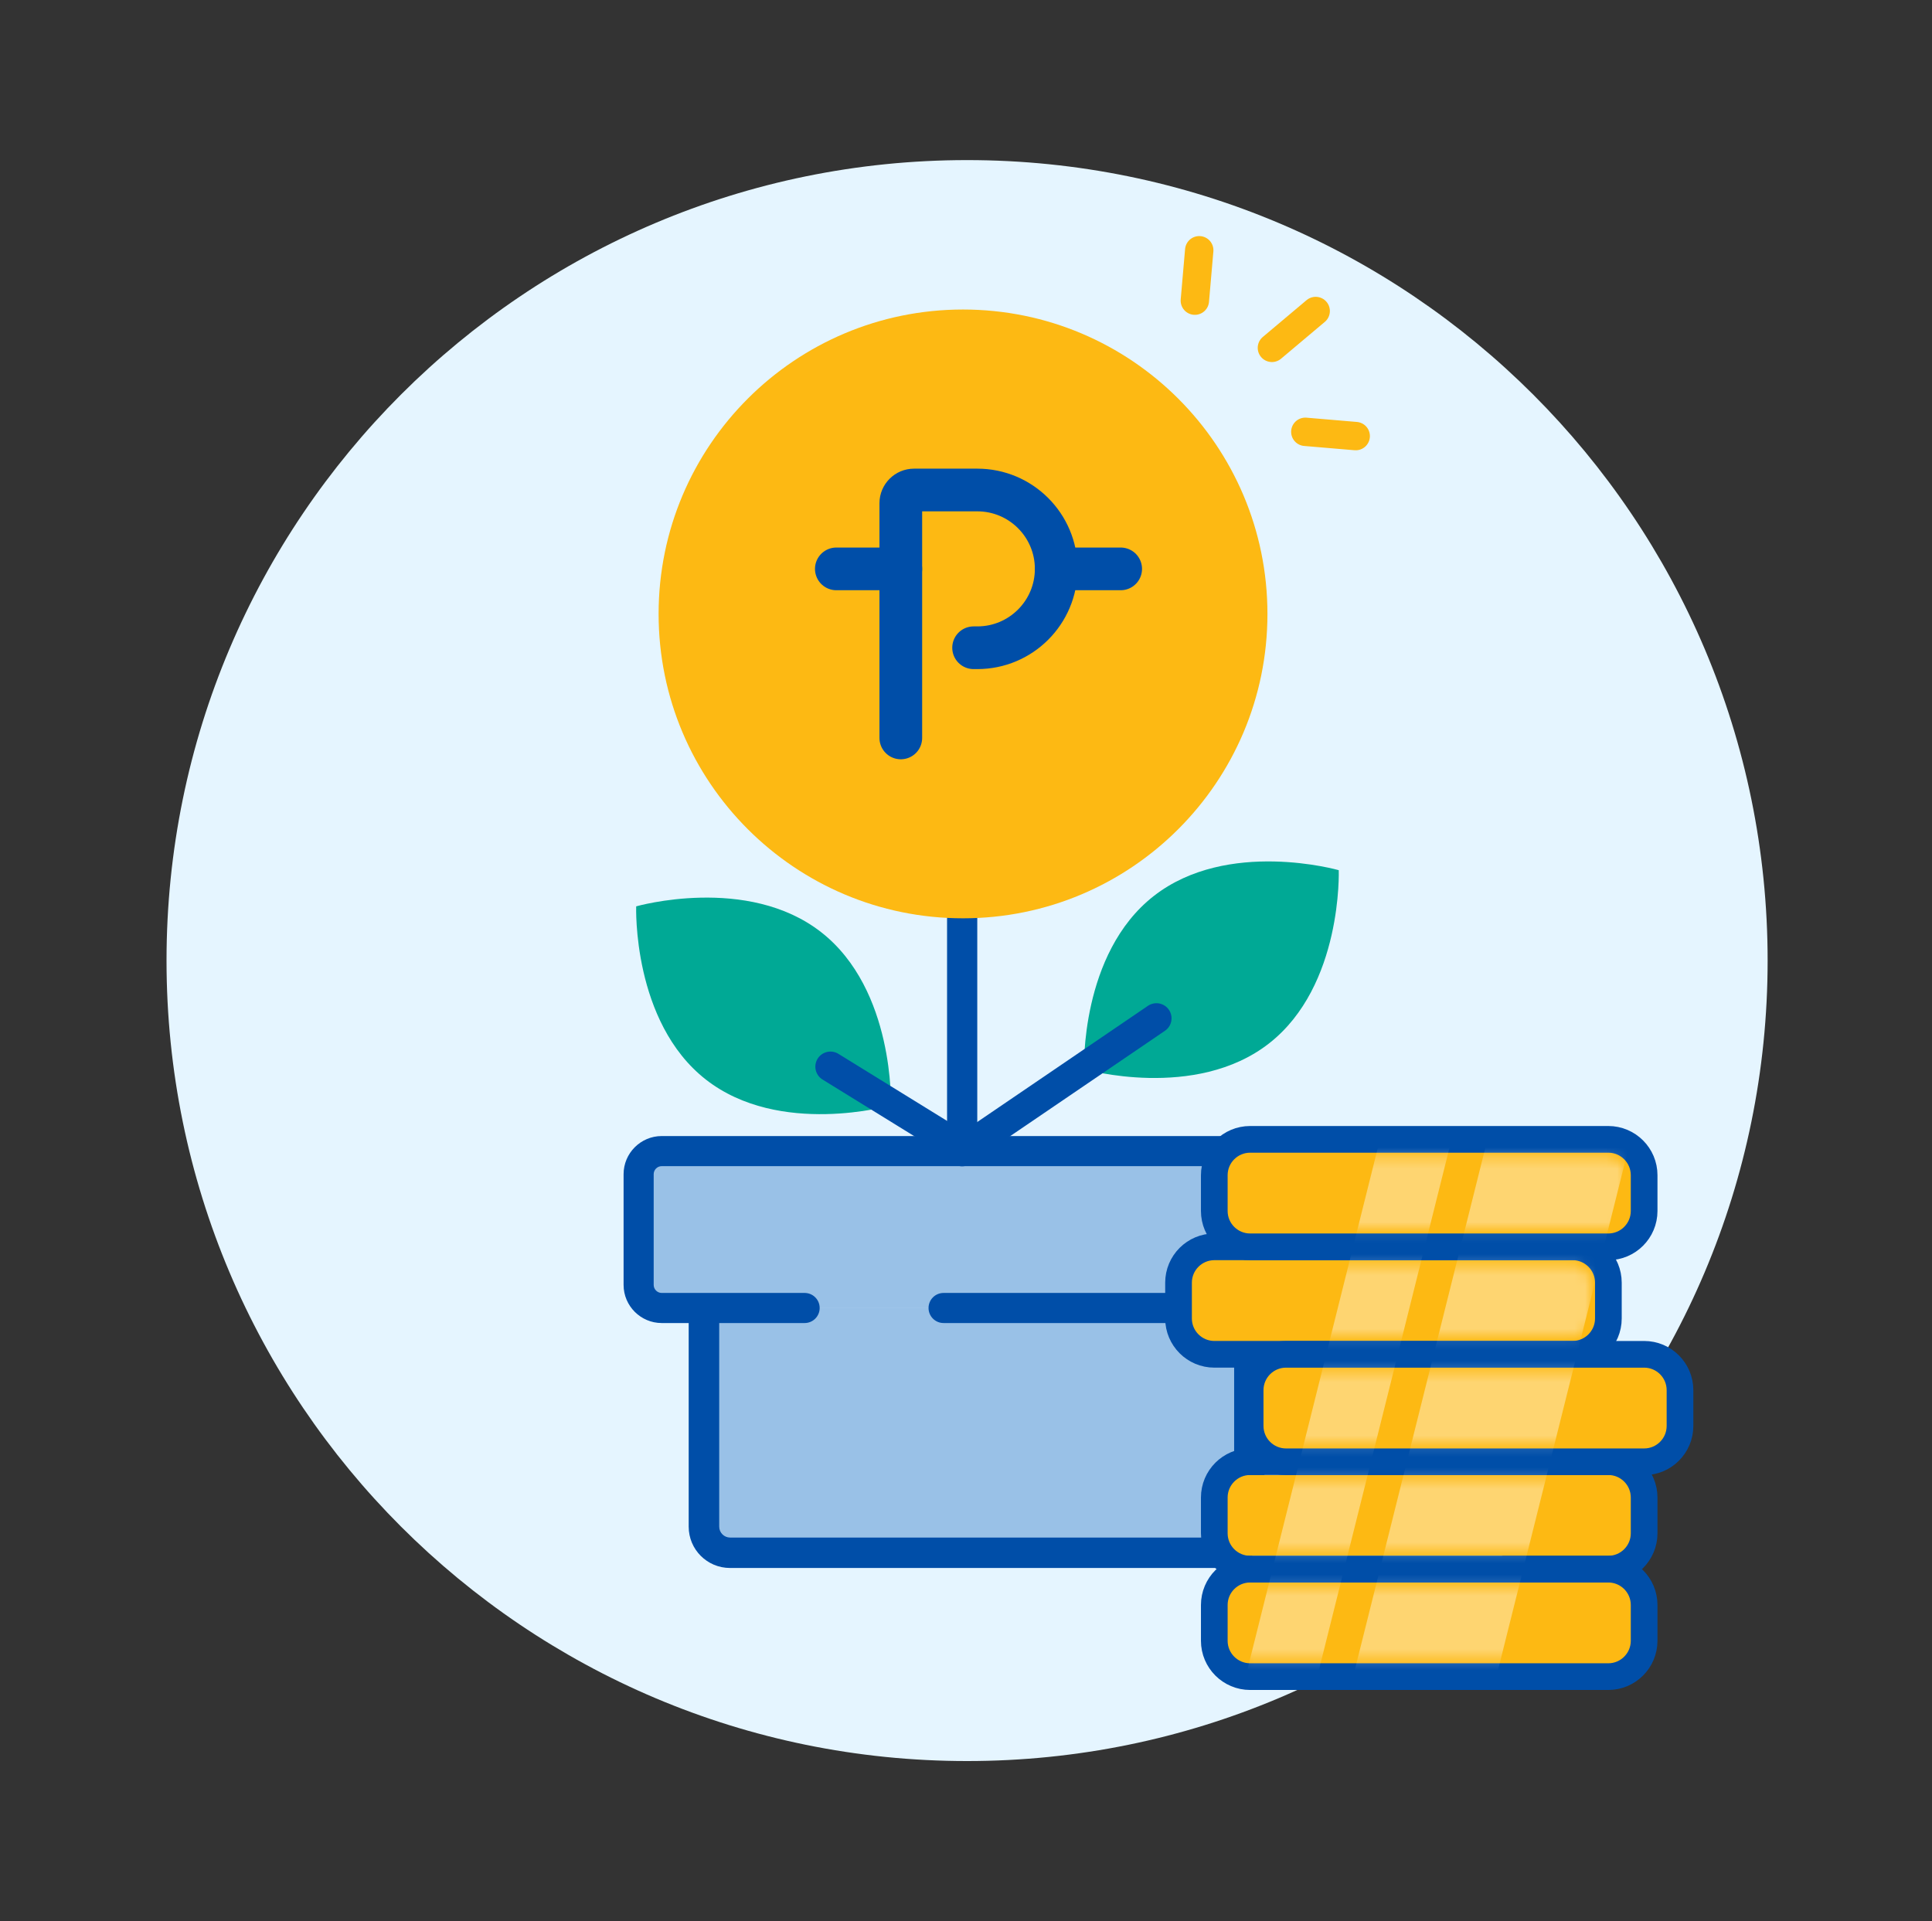
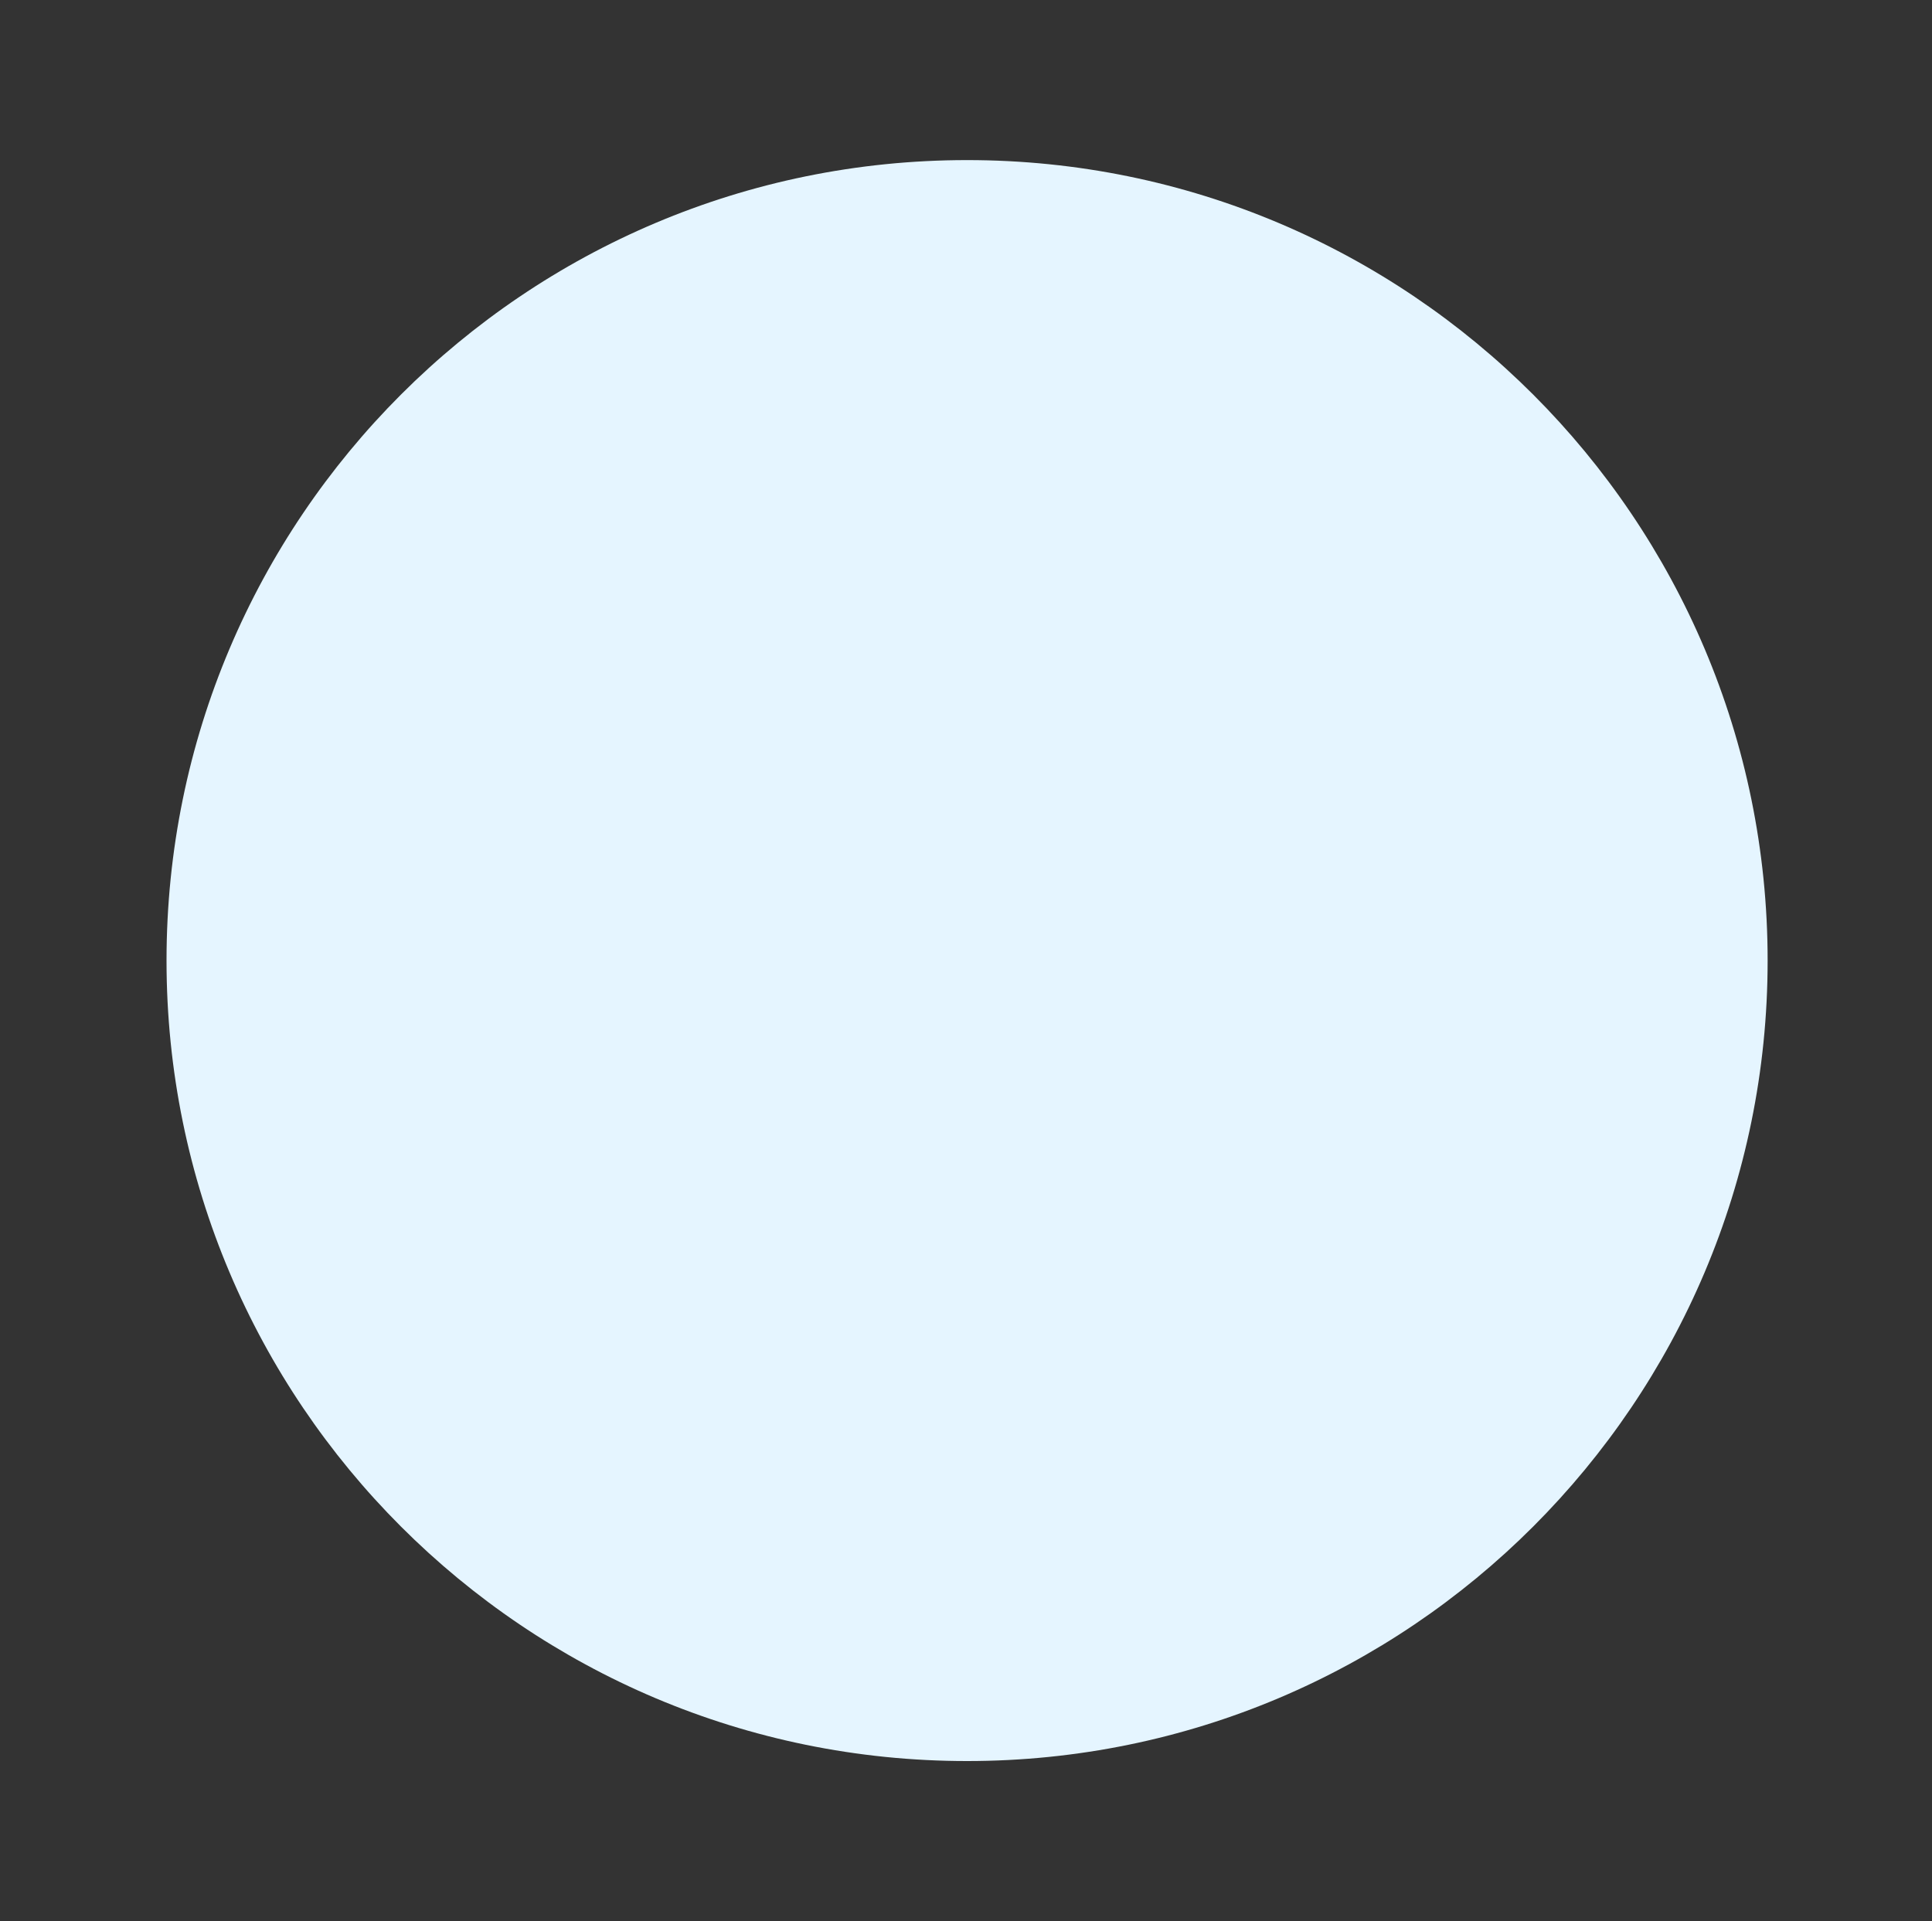
<svg xmlns="http://www.w3.org/2000/svg" width="181" height="180" viewBox="0 0 181 180" fill="none">
  <rect x="0" y="0" width="181" height="180" fill="#333333" stroke="none" />
  <mask id="mask0_2021_14694" style="mask-type:luminance" maskUnits="userSpaceOnUse" x="0" y="0" width="181" height="180">
    <path d="M180.601 0H0.601V180H180.601V0Z" fill="white" />
  </mask>
  <g mask="url(#mask0_2021_14694)">
    <path d="M90.601 165C132.022 165 165.601 131.421 165.601 90C165.601 48.579 132.022 15 90.601 15C49.179 15 15.601 48.579 15.601 90C15.601 131.421 49.179 165 90.601 165Z" fill="#E5F5FF" />
    <mask id="mask1_2021_14694" style="mask-type:luminance" maskUnits="userSpaceOnUse" x="15" y="15" width="151" height="150">
-       <path d="M90.601 15C49.181 15 15.601 48.58 15.601 90C15.601 131.42 49.181 165 90.601 165H165.601V90C165.601 48.58 132.021 15 90.601 15Z" fill="white" />
-     </mask>
+       </mask>
    <g mask="url(#mask1_2021_14694)">
      <path d="M115.001 122.559H67.761C66.436 122.559 65.361 123.633 65.361 124.959V142.779C65.361 144.104 66.436 145.179 67.761 145.179H115.001C116.327 145.179 117.401 144.104 117.401 142.779V124.959C117.401 123.633 116.327 122.559 115.001 122.559Z" fill="#99C1E7" />
      <path d="M120.931 107.859H62.951C61.78 107.859 60.831 108.809 60.831 109.979V120.449C60.831 121.62 61.78 122.569 62.951 122.569H120.931C122.102 122.569 123.051 121.62 123.051 120.449V109.979C123.051 108.809 122.102 107.859 120.931 107.859Z" fill="#99C1E7" />
      <path d="M118.891 97.761C111.981 103.161 101.561 100.181 101.561 100.181C101.561 100.181 101.181 89.351 108.091 83.951C115.001 78.551 125.421 81.531 125.421 81.531C125.421 81.531 125.801 92.361 118.891 97.761Z" fill="#00A995" />
      <path d="M121.021 106.441H61.991C60.021 106.441 58.421 108.051 58.421 110.011V120.391C58.421 122.361 60.031 123.961 61.991 123.961H75.381C76.161 123.961 76.791 123.331 76.791 122.551C76.791 121.771 76.161 121.141 75.381 121.141H61.991C61.581 121.141 61.241 120.801 61.241 120.391V110.011C61.241 109.601 61.581 109.261 61.991 109.261H121.021C121.431 109.261 121.771 109.601 121.771 110.011V120.391C121.771 120.801 121.431 121.141 121.021 121.141H88.401C87.621 121.141 86.991 121.771 86.991 122.551C86.991 123.331 87.621 123.961 88.401 123.961H121.021C122.991 123.961 124.591 122.351 124.591 120.391V110.011C124.591 108.041 122.981 106.441 121.021 106.441Z" fill="#004EA8" />
      <path d="M115.621 122.86V143.04C115.621 143.6 115.161 144.06 114.601 144.06H68.4C67.841 144.06 67.38 143.6 67.38 143.04V122.86C67.38 122.07 66.74 121.43 65.951 121.43C65.16 121.43 64.52 122.07 64.52 122.86V143.04C64.52 145.18 66.251 146.91 68.391 146.91H114.591C116.731 146.91 118.461 145.18 118.461 143.04V122.86C118.461 122.07 117.821 121.43 117.031 121.43C116.241 121.43 115.601 122.07 115.601 122.86H115.621Z" fill="#004EA8" />
      <path d="M90.141 80.711V107.861" stroke="#004EA8" stroke-width="2.83" stroke-miterlimit="10" stroke-linecap="round" />
-       <path d="M108.341 95.41L92.02 106.52" stroke="#004EA8" stroke-width="2.83" stroke-miterlimit="10" stroke-linecap="round" />
      <path d="M90.221 86.04C105.972 86.04 118.741 73.271 118.741 57.52C118.741 41.769 105.972 29 90.221 29C74.47 29 61.701 41.769 61.701 57.52C61.701 73.271 74.47 86.04 90.221 86.04Z" fill="#FDB913" />
      <path d="M84.392 69.14V47.15C84.392 46.47 84.942 45.91 85.632 45.91H91.562C95.642 45.91 98.952 49.22 98.952 53.3C98.952 57.38 95.642 60.69 91.562 60.69H91.212" stroke="#004EA8" stroke-width="4" stroke-linecap="round" stroke-linejoin="round" />
      <path d="M84.392 53.301H78.352" stroke="#004EA8" stroke-width="4" stroke-linecap="round" stroke-linejoin="round" />
      <path d="M104.991 53.301H98.951" stroke="#004EA8" stroke-width="4" stroke-linecap="round" stroke-linejoin="round" />
      <path d="M66.131 101.15C73.041 106.55 83.461 103.57 83.461 103.57C83.461 103.57 83.841 92.74 76.931 87.34C70.021 81.94 59.601 84.92 59.601 84.92C59.601 84.92 59.221 95.75 66.131 101.15Z" fill="#00A995" />
-       <path d="M77.801 99.941L88.461 106.521" stroke="#004EA8" stroke-width="2.83" stroke-miterlimit="10" stroke-linecap="round" />
      <path d="M116.33 147.469H151.45C152.42 147.469 153.21 148.499 153.21 149.759V154.349C153.21 155.619 152.42 156.639 151.45 156.639H116.33C115.36 156.639 114.57 155.609 114.57 154.349V149.759C114.57 148.489 115.36 147.469 116.33 147.469Z" fill="#FDB913" />
      <path d="M150.671 147.02H117.121C115.265 147.02 113.761 148.524 113.761 150.38V153.73C113.761 155.585 115.265 157.09 117.121 157.09H150.671C152.526 157.09 154.031 155.585 154.031 153.73V150.38C154.031 148.524 152.526 147.02 150.671 147.02Z" stroke="#004EA8" stroke-width="2.5" stroke-linecap="round" stroke-linejoin="round" />
      <path d="M116.071 138.199H151.721C152.701 138.199 153.501 139.049 153.501 140.089V143.879C153.501 144.929 152.701 145.769 151.721 145.769H116.071C115.091 145.769 114.291 144.919 114.291 143.879V140.089C114.291 139.039 115.091 138.199 116.071 138.199Z" fill="#FDB913" />
      <path d="M150.671 136.949H117.121C115.265 136.949 113.761 138.454 113.761 140.309V143.659C113.761 145.515 115.265 147.019 117.121 147.019H150.671C152.526 147.019 154.031 145.515 154.031 143.659V140.309C154.031 138.454 152.526 136.949 150.671 136.949Z" stroke="#004EA8" stroke-width="2.5" stroke-linecap="round" stroke-linejoin="round" />
      <path d="M113.031 117.811H148.041C149.011 117.811 149.791 118.711 149.791 119.831V123.871C149.791 124.991 149.011 125.891 148.041 125.891H113.031C112.061 125.891 111.281 124.991 111.281 123.871V119.831C111.281 118.711 112.061 117.811 113.031 117.811Z" fill="#FDB913" />
-       <path d="M147.321 116.82H113.771C111.915 116.82 110.411 118.325 110.411 120.18V123.53C110.411 125.386 111.915 126.89 113.771 126.89H147.321C149.177 126.89 150.681 125.386 150.681 123.53V120.18C150.681 118.325 149.177 116.82 147.321 116.82Z" stroke="#004EA8" stroke-width="2.5" stroke-linecap="round" stroke-linejoin="round" />
      <path d="M116.33 107.621H151.45C152.42 107.621 153.21 108.551 153.21 109.711V113.881C153.21 115.031 152.42 115.971 151.45 115.971H116.33C115.36 115.971 114.57 115.041 114.57 113.881V109.711C114.57 108.561 115.36 107.621 116.33 107.621Z" fill="#FDB913" />
      <path d="M150.671 106.75H117.121C115.265 106.75 113.761 108.254 113.761 110.11V113.46C113.761 115.316 115.265 116.82 117.121 116.82H150.671C152.526 116.82 154.031 115.316 154.031 113.46V110.11C154.031 108.254 152.526 106.75 150.671 106.75Z" stroke="#004EA8" stroke-width="2.5" stroke-linecap="round" stroke-linejoin="round" />
      <path d="M119.951 128.012H154.551C155.511 128.012 156.281 128.892 156.281 129.972V133.882C156.281 134.962 155.511 135.842 154.551 135.842H119.951C118.991 135.842 118.221 134.962 118.221 133.882V129.972C118.221 128.892 118.991 128.012 119.951 128.012Z" fill="#FDB913" />
      <path d="M154.031 126.891H120.481C118.625 126.891 117.121 128.395 117.121 130.251V133.601C117.121 135.456 118.625 136.961 120.481 136.961H154.031C155.887 136.961 157.391 135.456 157.391 133.601V130.251C157.391 128.395 155.887 126.891 154.031 126.891Z" stroke="#004EA8" stroke-width="2.5" stroke-linecap="round" stroke-linejoin="round" />
      <g opacity="0.4">
        <mask id="mask2_2021_14694" style="mask-type:luminance" maskUnits="userSpaceOnUse" x="112" y="108" width="44" height="48">
          <path d="M150.671 155.41H117.111C116.181 155.41 115.431 154.66 115.431 153.73V150.37C115.431 149.44 116.181 148.69 117.111 148.69H150.671C151.601 148.69 152.351 149.44 152.351 150.37V153.73C152.351 154.66 151.601 155.41 150.671 155.41ZM152.351 143.67V140.31C152.351 139.38 151.601 138.63 150.671 138.63H117.111C116.181 138.63 115.431 139.38 115.431 140.31V143.67C115.431 144.6 116.181 145.35 117.111 145.35H150.671C151.601 145.35 152.351 144.6 152.351 143.67ZM148.991 123.54V120.18C148.991 119.25 148.241 118.5 147.311 118.5H113.751C112.821 118.5 112.071 119.25 112.071 120.18V123.54C112.071 124.47 112.821 125.22 113.751 125.22H147.311C148.241 125.22 148.991 124.47 148.991 123.54ZM152.351 113.47V110.11C152.351 109.18 151.601 108.43 150.671 108.43H117.111C116.181 108.43 115.431 109.18 115.431 110.11V113.47C115.431 114.4 116.181 115.15 117.111 115.15H150.671C151.601 115.15 152.351 114.4 152.351 113.47ZM155.711 133.6V130.24C155.711 129.31 154.961 128.56 154.031 128.56H120.471C119.541 128.56 118.791 129.31 118.791 130.24V133.6C118.791 134.53 119.541 135.28 120.471 135.28H154.031C154.961 135.28 155.711 134.53 155.711 133.6Z" fill="white" />
        </mask>
        <g mask="url(#mask2_2021_14694)">
          <path d="M122.151 162.12H115.441L135.571 81.59H142.281L122.151 162.12ZM159.061 81.59H145.641L125.511 162.12H138.931L159.061 81.59Z" fill="white" />
        </g>
      </g>
      <path d="M119.16 32.591L123.26 29.141" stroke="#FDB913" stroke-width="2.66" stroke-linecap="round" stroke-linejoin="round" />
-       <path d="M111.94 28.169L112.35 23.449" stroke="#FDB913" stroke-width="2.66" stroke-linecap="round" stroke-linejoin="round" />
      <path d="M127.01 40.859L122.29 40.459" stroke="#FDB913" stroke-width="2.66" stroke-linecap="round" stroke-linejoin="round" />
    </g>
  </g>
</svg>